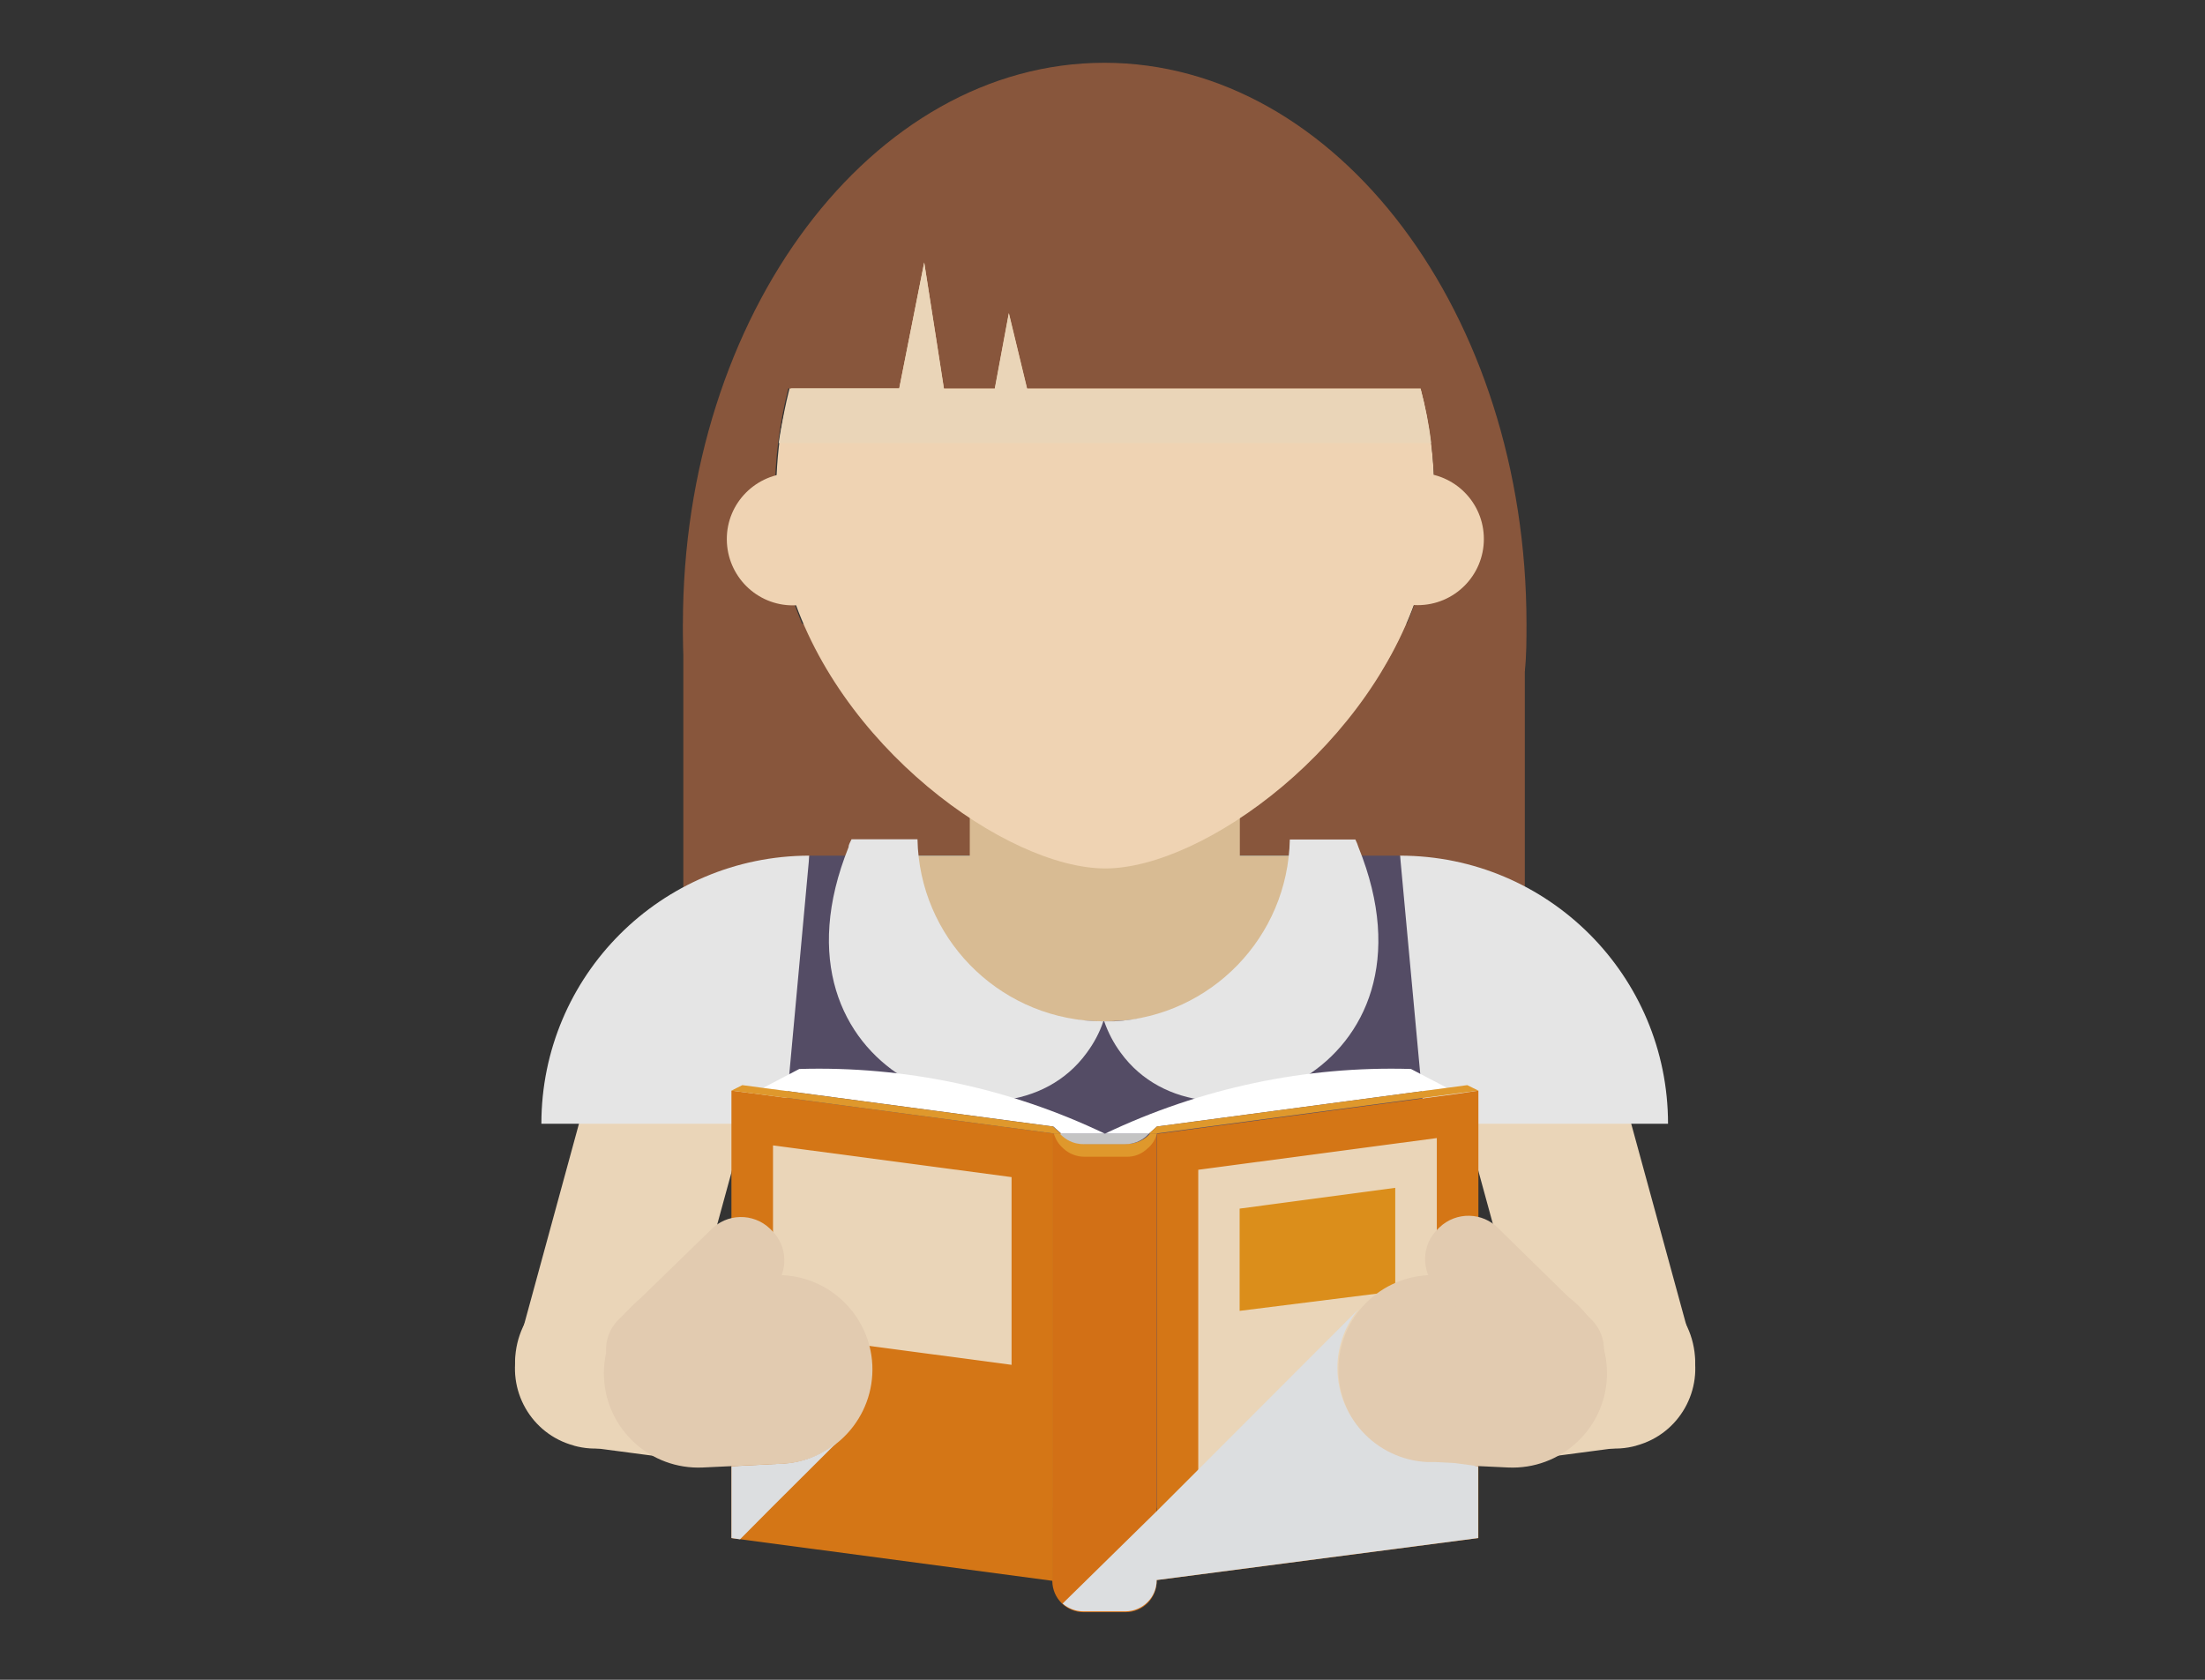
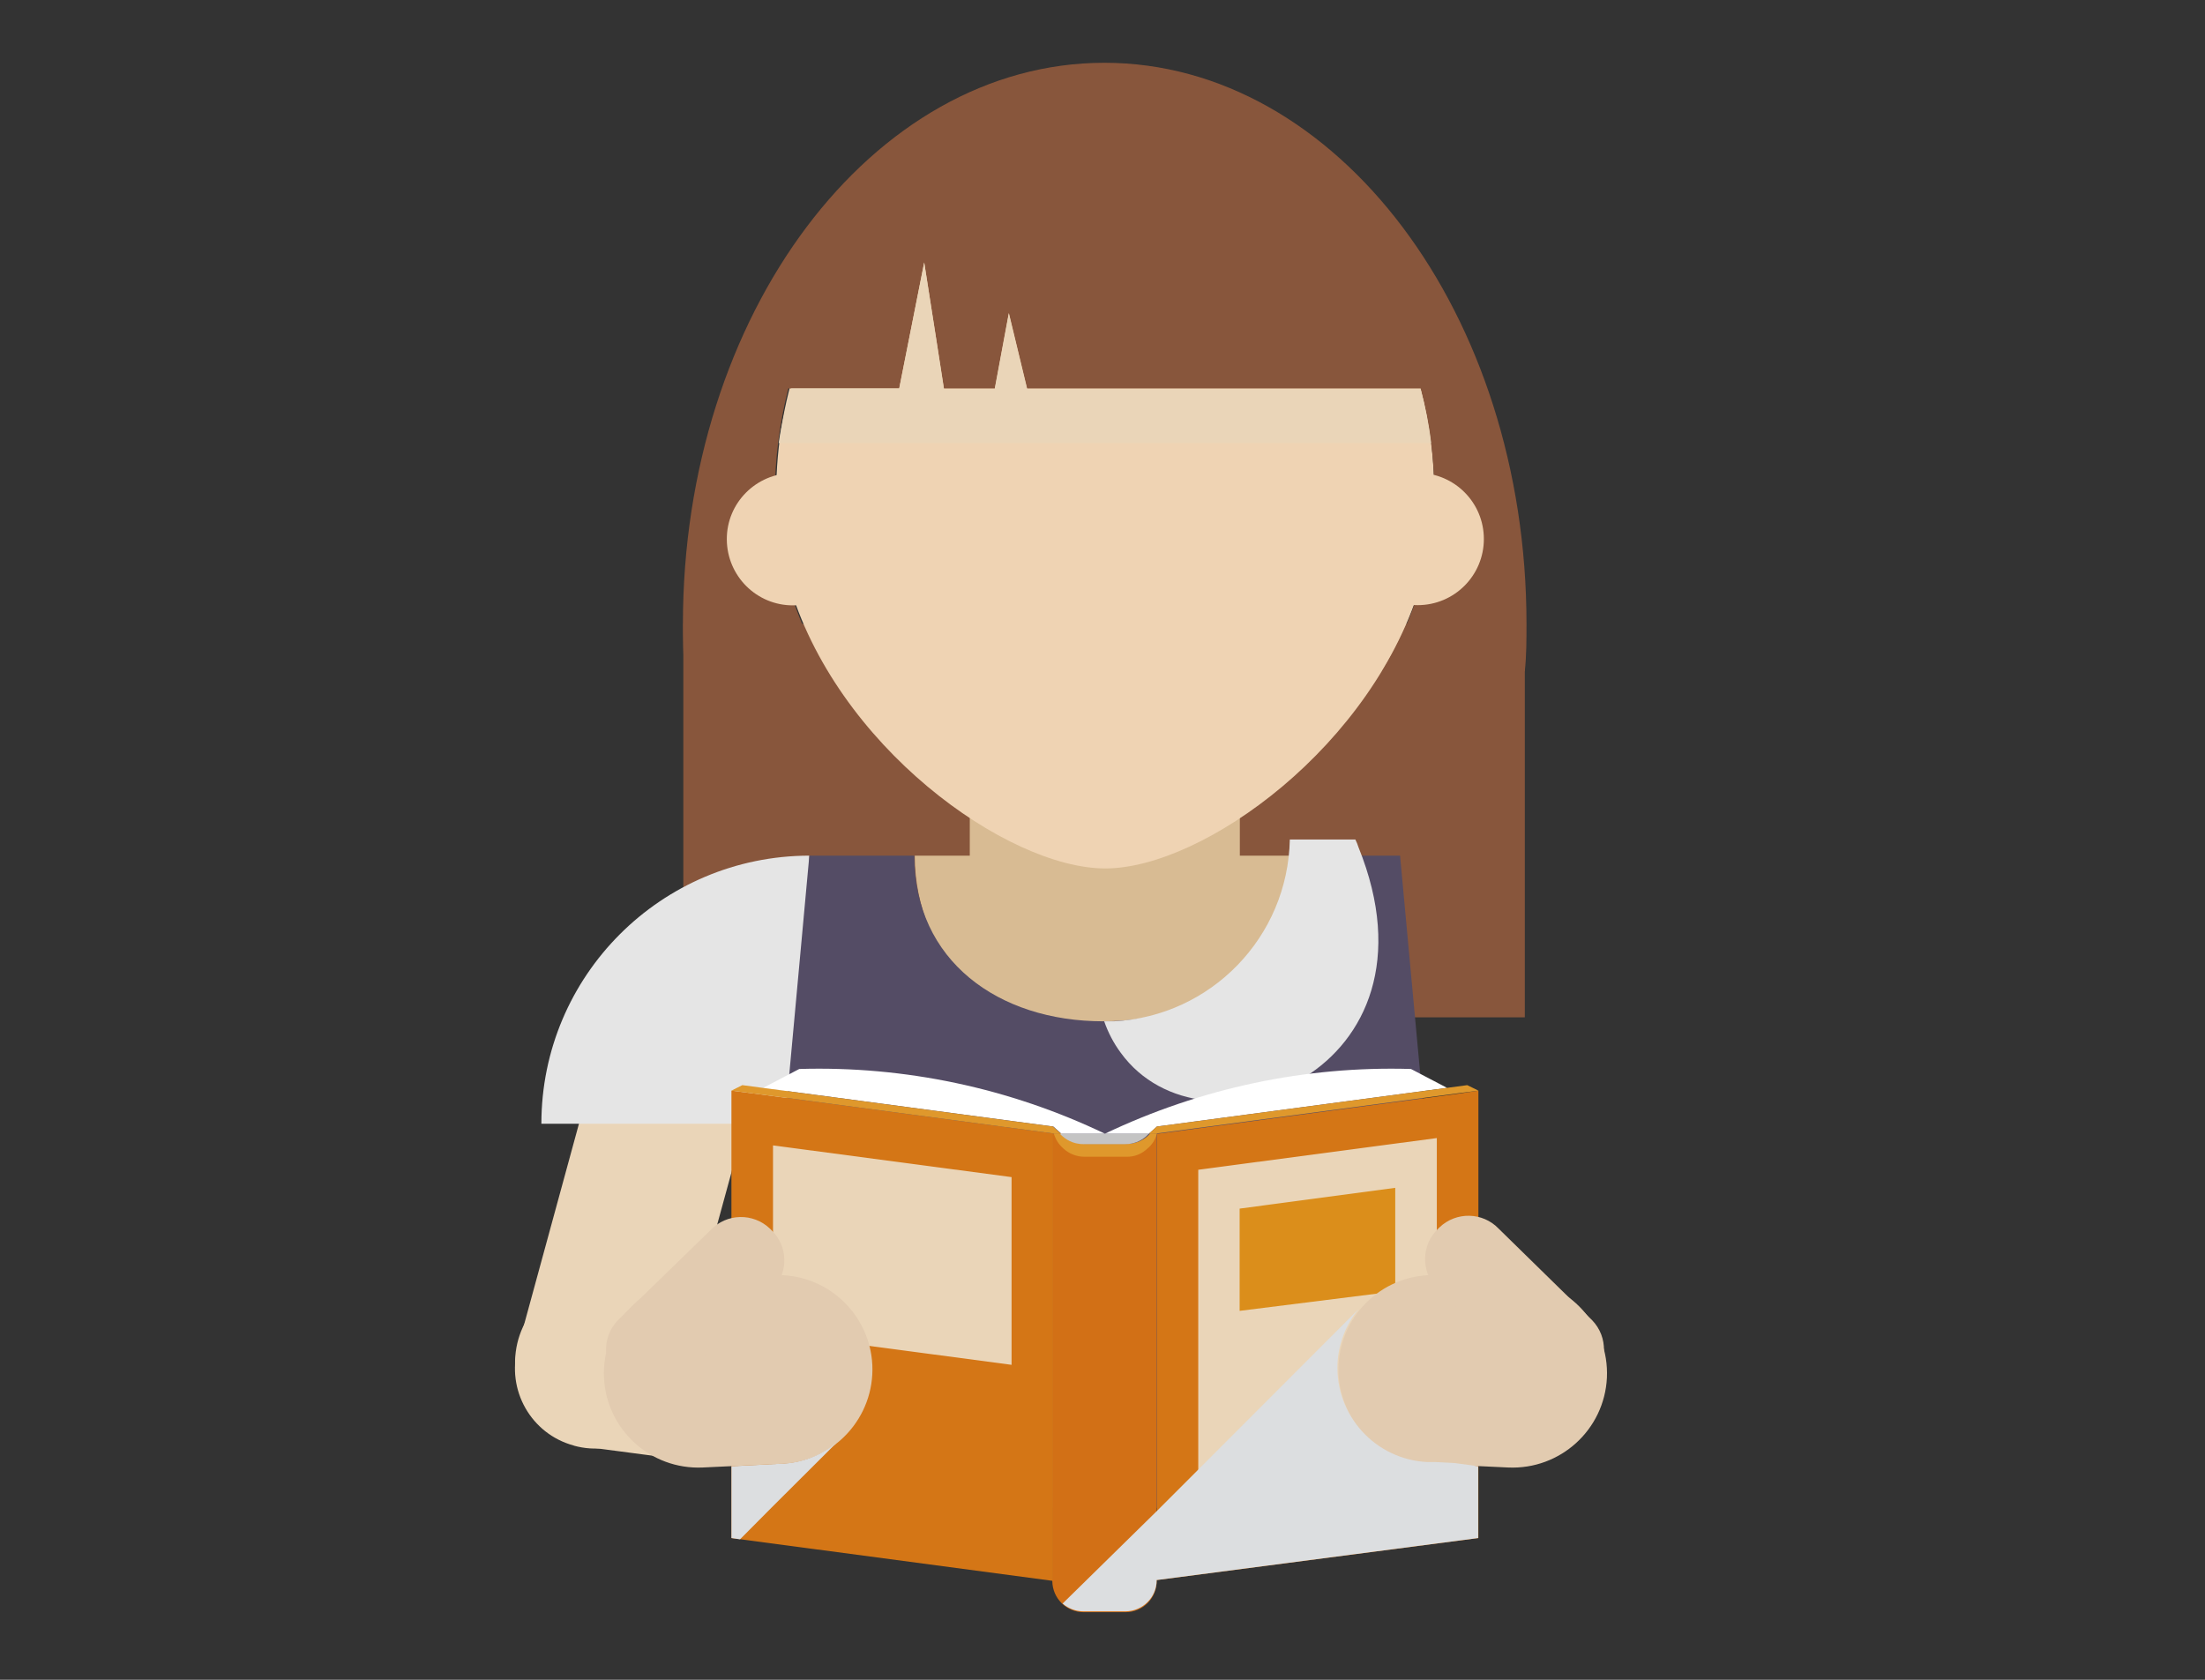
<svg xmlns="http://www.w3.org/2000/svg" version="1.1" id="Calque_1" x="0px" y="0px" viewBox="0 0 105 80" style="enable-background:new 0 0 105 80;" xml:space="preserve">
  <rect x="0" y="0" width="105" height="80" fill="#333333" stroke="none" />
  <style type="text/css">
	.st0{fill:#EAD5B8;}
	.st1{fill:#88563C;}
	.st2{fill:#E5E5E5;}
	.st3{fill:#478AB7;}
	.st4{fill:#D8BB93;}
	.st5{fill:#544C65;}
	.st6{fill:#EFD3B3;}
	.st7{fill:#D27016;}
	.st8{fill:#DF982C;}
	.st9{fill:#D47616;}
	.st10{fill:#DB8E1B;}
	.st11{fill:#C4C4C4;}
	.st12{fill:#FFFFFF;}
	.st13{fill:#E2CBB0;}
	.st14{fill:#DCDEE0;}
	.st15{fill:#A1BF35;}
	.st16{fill:#CD5918;}
	.st17{opacity:0.93;fill:#E1C0A3;enable-background:new    ;}
	.st18{fill:#614B3C;}
	.st19{opacity:0.25;fill:#FFFFFF;enable-background:new    ;}
	.st20{fill:#AEAEAE;}
	.st21{fill:#8A8A8A;}
	.st22{fill:#6E756C;}
	.st23{fill:#EAB73D;}
	.st24{opacity:0.55;fill:#E2A8B2;enable-background:new    ;}
	.st25{opacity:0.55;fill:#B99E11;enable-background:new    ;}
	.st26{opacity:0.55;fill:#F5EDCC;enable-background:new    ;}
	.st27{fill:#BFC1BE;}
	.st28{fill:#A3A8A2;}
	.st29{fill:#C6C8C5;}
	.st30{fill:#48ABC6;}
	.st31{fill:#A2CFDC;}
	.st32{fill:#90999D;}
	.st33{fill:#B1D6E0;}
	.st34{fill:#FFFDF5;}
	.st35{opacity:0.75;fill:#E2D9C4;enable-background:new    ;}
	.st36{fill:#8B8B8C;}
	.st37{fill:none;stroke:#F7E9E3;stroke-width:0.77;stroke-miterlimit:10;}
	.st38{fill:#F7E9E3;}
	.st39{opacity:0.5;fill:#B78160;enable-background:new    ;}
	.st40{fill:#A3C034;}
	.st41{opacity:0.47;}
	.st42{opacity:0.36;fill:#A3C034;enable-background:new    ;}
	.st43{opacity:0.35;fill:#A3C034;enable-background:new    ;}
	.st44{fill:#48463B;}
	.st45{opacity:0.47;fill:#A3C034;enable-background:new    ;}
	.st46{opacity:0.3;fill:#408A91;enable-background:new    ;}
	.st47{fill:#CB4C3A;}
	.st48{opacity:0.3;fill:#CB4C3A;enable-background:new    ;}
	.st49{fill:#DA8B15;}
	.st50{fill:#EDC253;}
	.st51{fill:#C42517;}
	.st52{opacity:0.49;fill:#CB4C3A;enable-background:new    ;}
	.st53{fill:#A5BF32;}
	.st54{fill:#AEC531;}
	.st55{opacity:0.43;fill:#A3C034;enable-background:new    ;}
	.st56{fill:#B78160;}
	.st57{fill:#284276;}
	.st58{opacity:0.37;fill:#284276;enable-background:new    ;}
</style>
  <g>
    <g id="Calque_1_1_">
      <path class="st0" d="M24.66,64.17c-0.56,2.02,0.63,4.12,2.65,4.67c0.01,0,0.01,0,0.02,0.01l0,0c2.02,0.56,4.11-0.63,4.66-2.64    c0-0.01,0-0.02,0.01-0.03l4.38-16c0.55-2.03-0.64-4.12-2.67-4.68l0,0c-2.03-0.55-4.12,0.64-4.68,2.67L24.66,64.17z" />
      <rect x="32.54" y="29.71" class="st1" width="40.07" height="18.74" />
-       <path class="st0" d="M80.59,64.17c0.56,2.02-0.63,4.12-2.65,4.67c-0.01,0-0.01,0-0.02,0.01l0,0c-2.02,0.56-4.11-0.63-4.66-2.64    c0-0.01,0-0.02-0.01-0.03l-4.38-16c-0.54-2.02,0.65-4.1,2.67-4.66l0,0c2.03-0.54,4.12,0.65,4.68,2.67L80.59,64.17z" />
-       <path class="st2" d="M66.66,40.75v12.77h12.77C79.43,46.47,73.72,40.75,66.66,40.75z" />
      <path class="st2" d="M38.54,40.75v12.77H25.78C25.78,46.47,31.49,40.76,38.54,40.75z" />
-       <path class="st3" d="M61.64,40.75c0,4.99-4.05,9.04-9.04,9.04s-9.04-4.05-9.04-9.04l0,0H61.64z" />
      <path class="st4" d="M61.64,40.75c0,4.99-4.05,9.04-9.04,9.04s-9.04-4.05-9.04-9.04l0,0H61.64z" />
      <path class="st5" d="M69.54,71.81H35.69l2.85-31.06h5c0,5,4,7.89,9,7.89s9.07-2.9,9.07-7.89h5.06L69.54,71.81z" />
      <rect x="46.18" y="38.63" class="st4" width="12.86" height="3.24" />
      <path class="st6" d="M68.3,23.52c0,0.08,0,0.17,0,0.25c-0.02,1.31-0.22,2.62-0.59,3.88c-2.26,7.86-10.42,13.71-15.08,13.71    s-12.87-5.84-15.09-13.67c-0.36-1.26-0.55-2.56-0.58-3.87c-0.01-0.09-0.01-0.17,0-0.26c0-9.85,7-17.85,15.69-17.85    S68.3,13.71,68.3,23.52z" />
      <path class="st1" d="M72.69,29.71c0,0.76,0,1.51-0.08,2.26h-6.8c1.58-2.52,2.44-5.43,2.49-8.41c0-1.71-0.22-3.41-0.65-5.06H48.91    l-0.87-3.6l-0.67,3.6h-2.42l-0.94-6l-1.19,6h-5.28c-0.42,1.65-0.64,3.35-0.64,5.06c0.05,2.97,0.9,5.88,2.46,8.41h-6.77    c-0.05-0.75-0.07-1.5-0.07-2.26c0-14.75,9-26.72,20.07-26.72S72.69,14.96,72.69,29.71z" />
      <path class="st6" d="M70.66,25.67c0,1.74-1.41,3.15-3.15,3.15c-1.74,0-3.15-1.41-3.15-3.15c0-1.74,1.41-3.15,3.15-3.15    c0.01,0,0.02,0,0.03,0C69.27,22.54,70.66,23.94,70.66,25.67z" />
      <path class="st6" d="M40.91,25.67c0.01,1.74-1.4,3.15-3.14,3.16c-1.74,0.01-3.15-1.4-3.16-3.14c-0.01-1.74,1.4-3.15,3.14-3.16    c0.01,0,0.01,0,0.02,0C39.51,22.54,40.91,23.94,40.91,25.67z" />
      <path class="st0" d="M68.15,21.1H37.08c0.13-0.88,0.33-1.75,0.6-2.6h5.14l1.19-6l0.57,3.64l0.37,2.4h2.42l0.67-3.6l0.87,3.6h18.74    C67.88,19.38,68.05,20.24,68.15,21.1z" />
-       <path class="st2" d="M52.54,48.64c-0.18,0.54-0.45,1.04-0.79,1.5c-3.94,5.43-15.65,0.91-11.34-9.8c0-0.13,0.09-0.25,0.14-0.37    h3.14c0.09,4.64,3.76,8.42,8.4,8.66L52.54,48.64z" />
      <path class="st2" d="M53.37,50.14c-0.34-0.46-0.6-0.96-0.79-1.5h0.46c4.63-0.24,8.29-4.02,8.38-8.66h3.12    c0.06,0.12,0.11,0.24,0.15,0.37C69.02,51.05,57.32,55.57,53.37,50.14z" />
-       <path class="st0" d="M76.14,60.88c2.22-0.29,4.26,1.28,4.55,3.5l0,0c0.29,2.22-1.28,4.26-3.5,4.55l-3.87,0.51    c-2.22,0.28-4.25-1.28-4.55-3.5l0,0c-0.29-2.22,1.28-4.26,3.5-4.55L76.14,60.88z" />
      <path class="st7" d="M55.08,53.99V75.3c0,0.82-0.66,1.48-1.48,1.48c0,0,0,0,0,0h-2c-0.82,0-1.48-0.66-1.49-1.48V53.99h0.43    c0.03,0.04,0.08,0.09,0.12,0.12c0.28,0.25,0.63,0.38,1,0.38h2c0.37,0,0.72-0.13,1-0.38l0.12-0.12H55.08z" />
      <path class="st8" d="M55.09,53.99L55.09,53.99c-0.07,0.28-0.23,0.53-0.45,0.71c-0.27,0.26-0.63,0.4-1,0.39h-2    c-0.37,0-0.73-0.14-1-0.39c-0.22-0.19-0.38-0.44-0.46-0.72h0.36c0.03,0.04,0.08,0.09,0.12,0.12c0.28,0.25,0.63,0.38,1,0.38h2    c0.37,0,0.72-0.13,1-0.38l0.12-0.12L55.09,53.99z" />
      <path class="st9" d="M70.4,51.94v21.31l-15.31,2V54l0,0l14.33-1.91L70.4,51.94z" />
      <polygon class="st0" points="57.06,55.71 68.42,54.2 68.42,71.52 57.06,73.03   " />
      <polygon class="st10" points="66.44,56.57 66.44,61.5 59.03,62.43 59.03,57.56   " />
      <path class="st11" d="M54.71,53.99l-0.12,0.12c-0.28,0.25-0.63,0.38-1,0.38h-2c-0.37,0-0.72-0.13-1-0.38    c-0.04-0.03-0.09-0.08-0.12-0.12H54.71z" />
      <polygon class="st9" points="50.14,53.98 50.14,75.29 34.83,73.25 34.83,51.94 35.82,52.07   " />
      <path class="st12" d="M52.61,53.99h-2.07l-0.38-0.34l-13.82-1.84l1.72-0.9C43.09,50.76,48.08,51.82,52.61,53.99z" />
      <polygon class="st8" points="50.14,53.99 50.14,53.98 35.82,52.07 34.83,51.94 35.35,51.68 36.32,51.81 50.14,53.65 50.52,53.99       " />
      <path class="st12" d="M52.62,53.99h2.09l0.38-0.34l13.82-1.84l-1.72-0.9C62.16,50.76,57.17,51.82,52.62,53.99z" />
      <polygon class="st8" points="55.09,53.99 55.09,53.98 69.41,52.07 70.4,51.94 69.87,51.68 68.9,51.81 55.09,53.65 54.71,53.99       " />
      <polygon class="st0" points="48.17,56.06 48.17,65 36.81,63.49 36.81,54.55   " />
      <path class="st13" d="M63.74,65.01c-0.11,2.48,1.8,4.58,4.28,4.7l3.8,0.18c2.48,0.11,4.58-1.8,4.7-4.28l0,0    c0.11-2.48-1.8-4.58-4.28-4.7l-3.81-0.18C65.96,60.62,63.86,62.54,63.74,65.01z" />
      <path class="st13" d="M72.87,65.71c0.76,0.8,2.03,0.83,2.83,0.06c0.02-0.02,0.04-0.04,0.06-0.06l0,0c0.8-0.76,0.83-2.03,0.06-2.83    c-0.02-0.02-0.04-0.04-0.06-0.06l-4.39-4.3c-0.76-0.8-2.03-0.83-2.83-0.06c-0.02,0.02-0.04,0.04-0.06,0.06l0,0    c-0.8,0.76-0.83,2.03-0.06,2.83c0.02,0.02,0.04,0.04,0.06,0.06L72.87,65.71z" />
      <path class="st0" d="M29.11,60.88c-2.22-0.29-4.26,1.28-4.55,3.5l0,0c-0.29,2.22,1.28,4.26,3.5,4.55l3.87,0.51    c2.22,0.28,4.25-1.28,4.55-3.5l0,0c0.29-2.22-1.28-4.26-3.5-4.55L29.11,60.88z" />
      <path class="st13" d="M41.54,65.01c0.11,2.48-1.8,4.58-4.28,4.7l-3.8,0.18c-2.48,0.11-4.58-1.8-4.7-4.28l0,0    c-0.11-2.48,1.8-4.58,4.28-4.7l3.81-0.18C39.33,60.62,41.42,62.54,41.54,65.01z" />
      <path class="st13" d="M32.38,65.71c-0.8,0.8-2.1,0.8-2.9,0c0,0,0,0,0,0l0,0c-0.8-0.76-0.83-2.03-0.06-2.83    c0.02-0.02,0.04-0.04,0.06-0.06l4.36-4.24c0.76-0.8,2.03-0.83,2.83-0.06c0.02,0.02,0.04,0.04,0.06,0.06l0,0    c0.8,0.76,0.83,2.03,0.06,2.83c-0.02,0.02-0.04,0.04-0.06,0.06L32.38,65.71z" />
      <path class="st14" d="M70.39,69.83v3.42l-15.31,2l0,0c0,0.82-0.66,1.48-1.48,1.49h-2c-0.37,0-0.72-0.13-1-0.37l4.43-4.35l2-2    l7.66-7.67c-0.6,0.73-0.95,1.64-1,2.58c-0.11,2.48,1.8,4.58,4.28,4.7h0.4l0.92,0.05L70.39,69.83z" />
      <path class="st14" d="M39.83,68.72l-3.1,3.09l-1.49,1.5l-0.41-0.06v-3.42l1-0.05l1.35-0.07C38.15,69.68,39.08,69.33,39.83,68.72z" />
    </g>
  </g>
</svg>